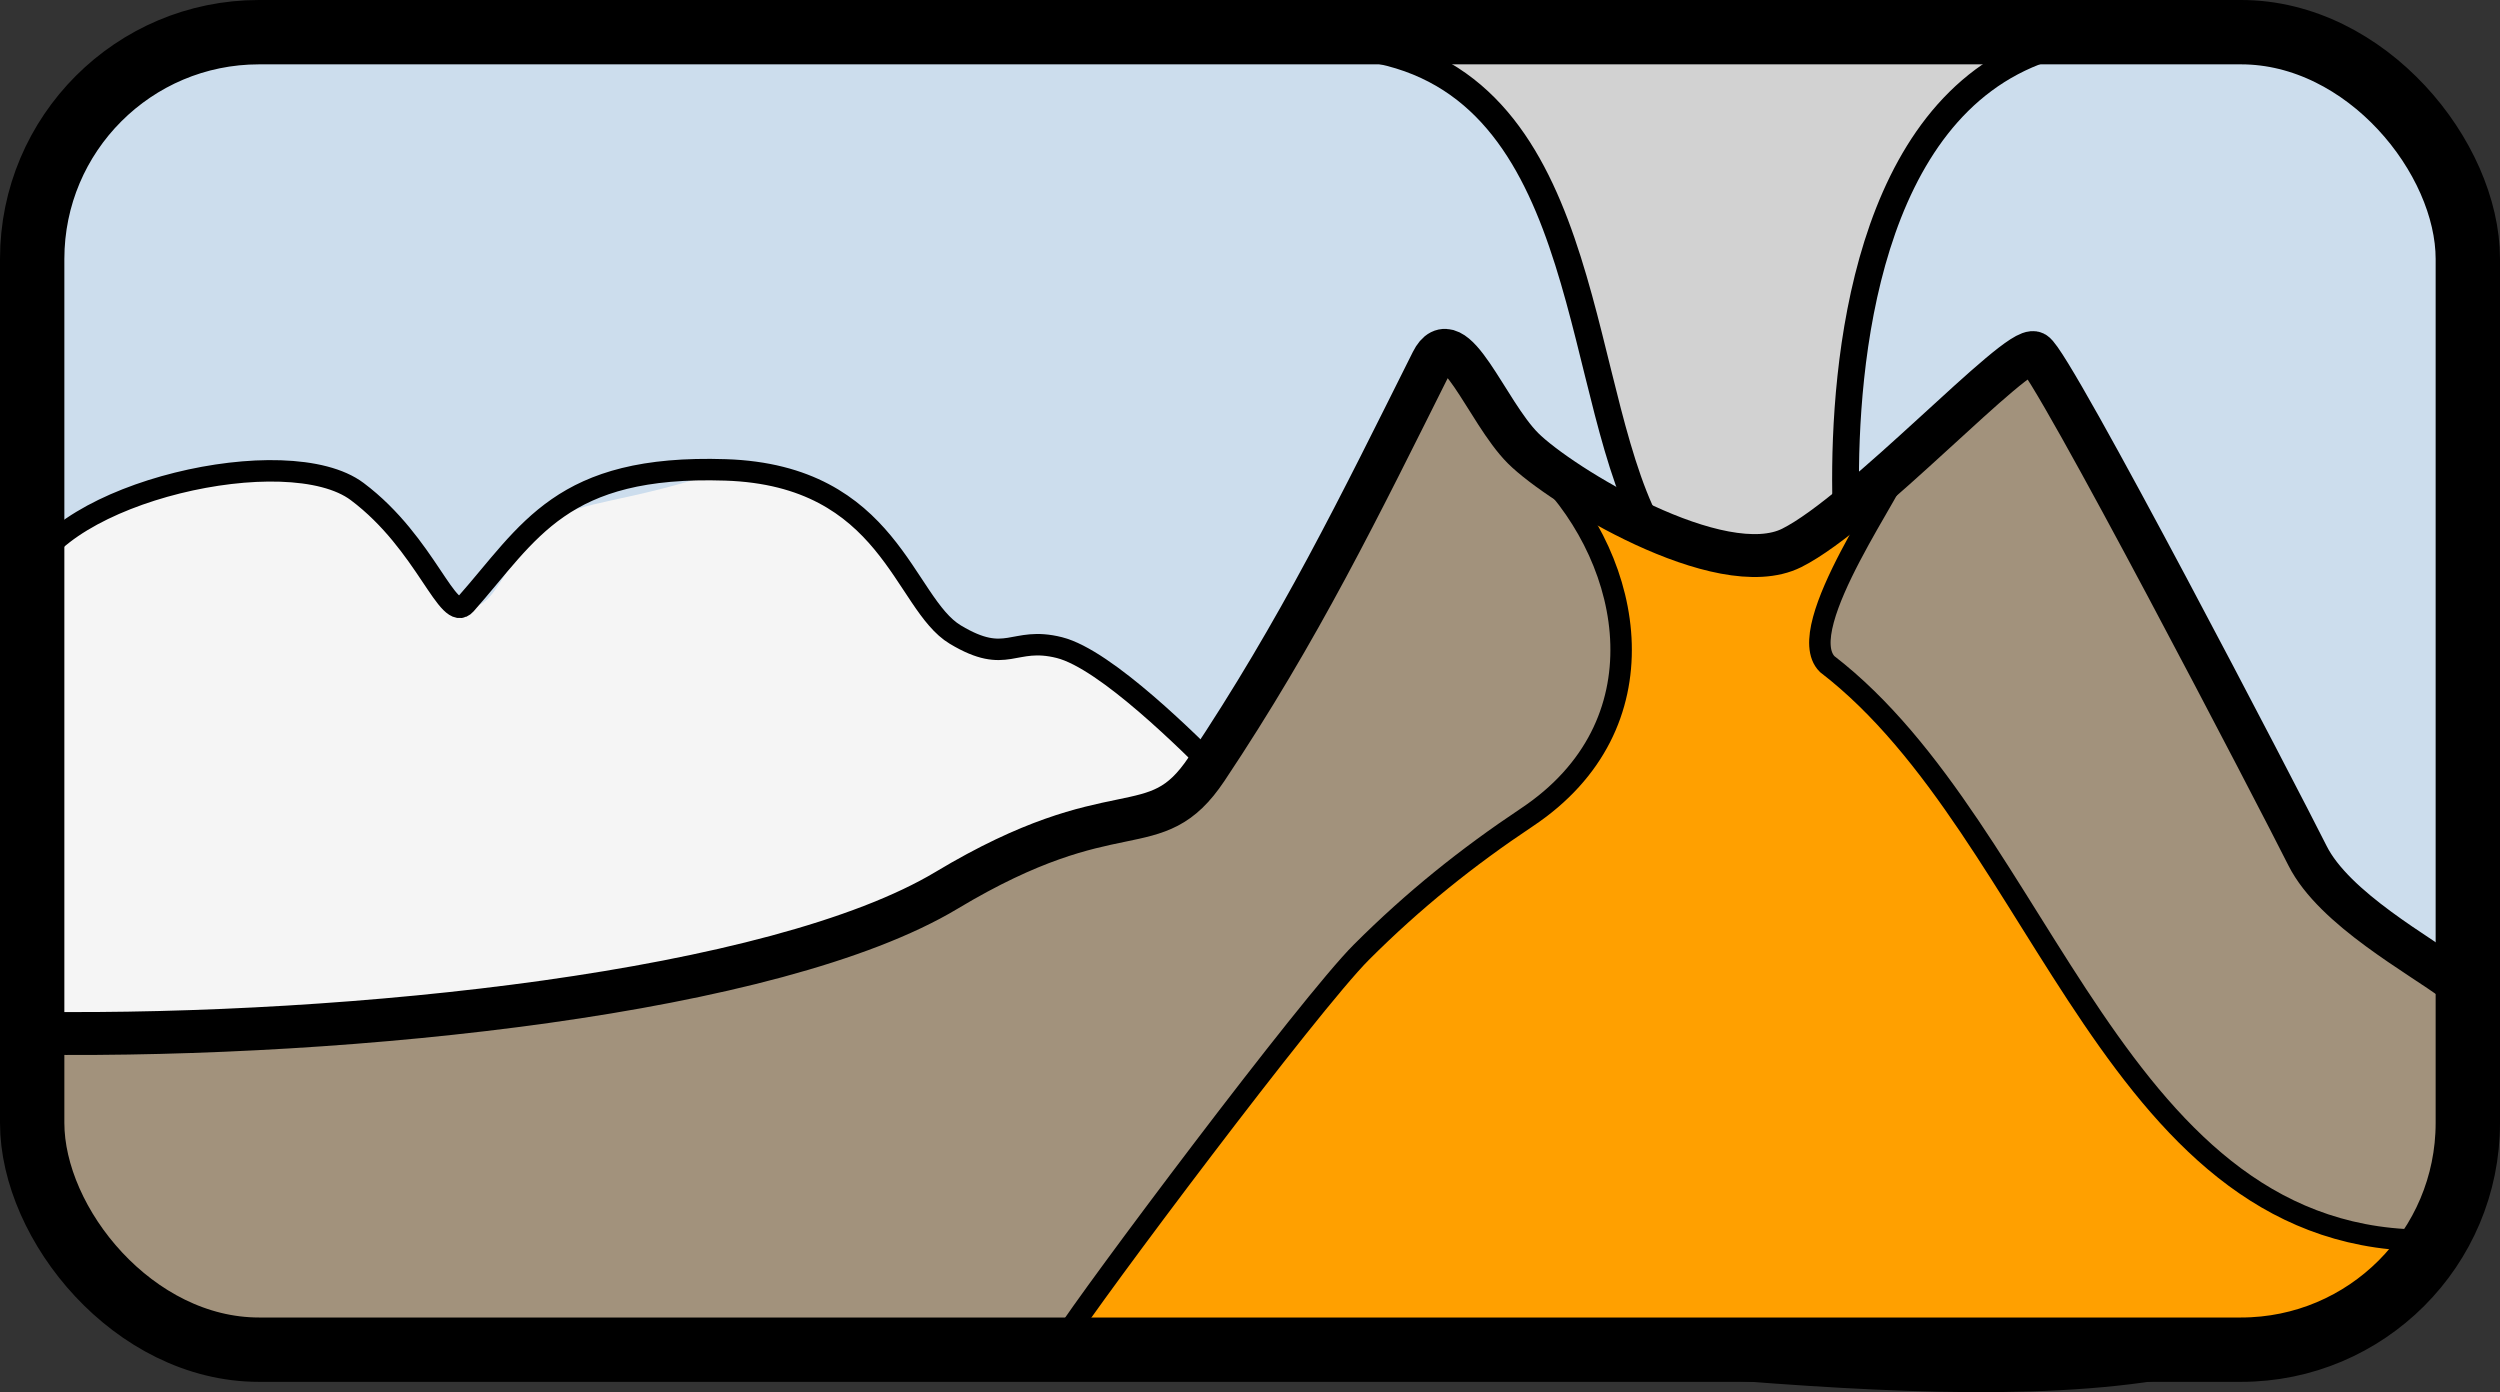
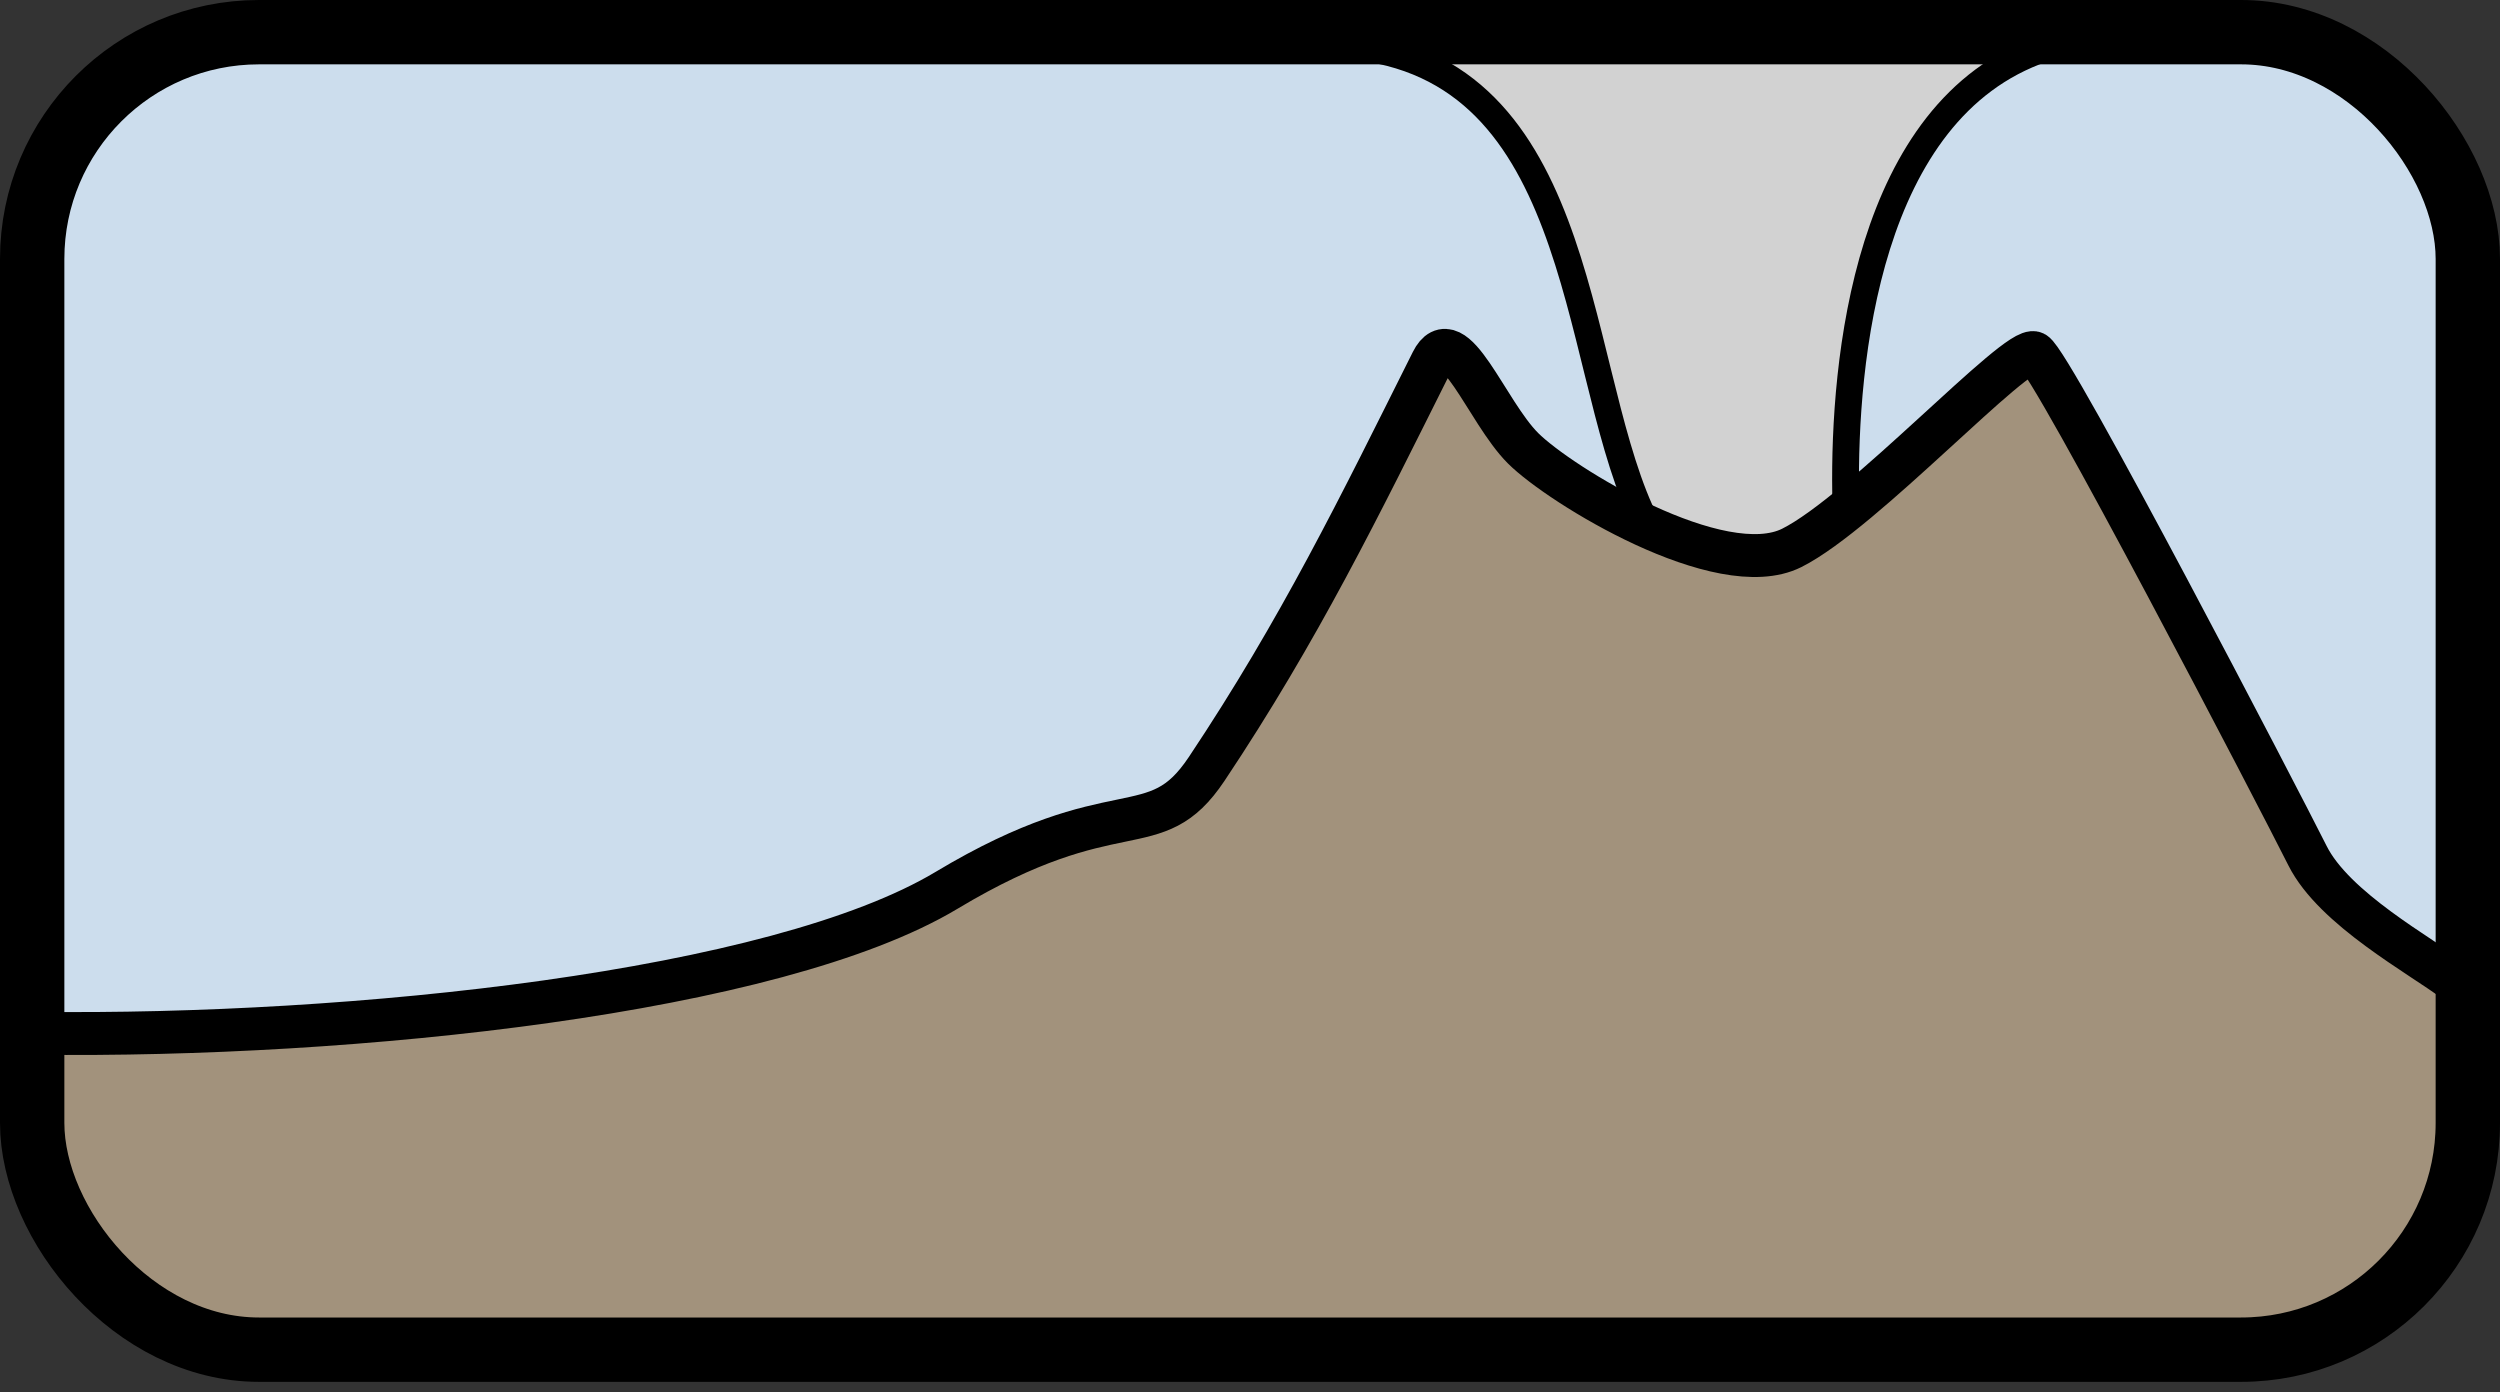
<svg xmlns="http://www.w3.org/2000/svg" xmlns:ns1="http://www.inkscape.org/namespaces/inkscape" xmlns:ns2="http://sodipodi.sourceforge.net/DTD/sodipodi-0.dtd" width="582.706" height="324.491" id="svg2" version="1.1" ns1:version="0.47 r22583" ns2:docname="Novo documento 1.2010_06_10_04_29_45.0.svg">
  <rect width="100%" height="100%" fill="#333333" stroke="none" />
  <defs id="defs4">
    <ns1:perspective ns2:type="inkscape:persp3d" ns1:vp_x="0 : 526.18109 : 1" ns1:vp_y="0 : 1000 : 0" ns1:vp_z="744.09448 : 526.18109 : 1" ns1:persp3d-origin="372.04724 : 350.78739 : 1" id="perspective10" />
    <ns1:perspective id="perspective3606" ns1:persp3d-origin="0.5 : 0.33333333 : 1" ns1:vp_z="1 : 0.5 : 1" ns1:vp_y="0 : 1000 : 0" ns1:vp_x="0 : 0.5 : 1" ns2:type="inkscape:persp3d" />
    <ns1:perspective id="perspective3628" ns1:persp3d-origin="0.5 : 0.33333333 : 1" ns1:vp_z="1 : 0.5 : 1" ns1:vp_y="0 : 1000 : 0" ns1:vp_x="0 : 0.5 : 1" ns2:type="inkscape:persp3d" />
    <ns1:perspective id="perspective3650" ns1:persp3d-origin="0.5 : 0.33333333 : 1" ns1:vp_z="1 : 0.5 : 1" ns1:vp_y="0 : 1000 : 0" ns1:vp_x="0 : 0.5 : 1" ns2:type="inkscape:persp3d" />
    <ns1:perspective id="perspective3936" ns1:persp3d-origin="0.5 : 0.33333333 : 1" ns1:vp_z="1 : 0.5 : 1" ns1:vp_y="0 : 1000 : 0" ns1:vp_x="0 : 0.5 : 1" ns2:type="inkscape:persp3d" />
  </defs>
  <ns2:namedview id="base" pagecolor="#ffffff" bordercolor="#666666" borderopacity="1.0" ns1:pageopacity="0.0" ns1:pageshadow="2" ns1:zoom="0.7" ns1:cx="580.26936" ns1:cy="218.80351" ns1:document-units="px" ns1:current-layer="layer1" showgrid="false" ns1:window-width="1600" ns1:window-height="838" ns1:window-x="-8" ns1:window-y="-8" ns1:window-maximized="1" />
  <g ns1:label="Camada 1" ns1:groupmode="layer" id="layer1" transform="translate(-95.536,-376.141)">
    <g id="g3968">
      <rect ry="52.857" y="383.641" x="103.036" height="307.086" width="567.706" id="rect2816-7" style="fill:#ccdded;fill-opacity:1;stroke:none" />
      <path ns2:nodetypes="cccccc" d="m 477.857,495.219 c 18.83,35.054 48.287,25.801 47.866,-4.294 -0.422,-30.095 4.72,-89.175 45.99,-103.394 2.937,-2.855 21.934,-7.468 6.251,-4.043 l -170.821,3.161 c 57.634,2.739 54.561,72.447 70.714,108.571 z" style="fill:#d2d2d2;fill-opacity:1;stroke:#000000;stroke-width:6.25;stroke-linecap:butt;stroke-linejoin:miter;stroke-miterlimit:4;stroke-opacity:1;stroke-dasharray:none" id="path3666" />
      <path ns2:nodetypes="czsszzzzc" id="path3592-4" d="m 104.046,616.986 c 73.705,0.898 172.285,-9.427 212.132,-33.335 39.847,-23.908 48.37,-9.925 60.609,-28.284 21.706,-32.559 35.49,-60.878 52.528,-94.954 5.042,-10.085 12.667,11.656 21.213,20.203 8.547,8.547 45.986,31.555 62.629,23.234 16.643,-8.322 52.581,-47.451 56.569,-45.457 3.988,1.994 57.432,104.762 63.64,117.178 6.208,12.416 26.287,23.251 34.345,29.294 l 1.218,47.14 -12.857,21.786 L 627.5,689.862 150.357,691.291 122.143,677.005 102.5,644.862 l 1.546,-27.876 z" style="fill:#a2927c;fill-opacity:1;stroke:none" />
-       <path ns2:nodetypes="ccccssssscccc" id="path3924" d="m 531.071,490.219 7.5,-6.429 c 0,4.154 -25.59,38.695 -17.143,47.143 51.138,39.36 66.778,136.029 141.429,134.286 -8.499,16.998 -24.356,18.595 -45.714,25.714 -53.17,17.723 -160.765,-2.857 -218.571,-2.857 -6.702,0 -58.262,5.221 -55,0 6.042,-9.672 57.156,-77.87 69.286,-90 12.149,-12.149 24.712,-22.189 38.571,-31.429 32.173,-21.449 25.042,-59.271 3.929,-80.714 l 35.357,18.929 17.857,0.714 22.5,-15.357 z" style="fill:#ffa000;fill-opacity:1;stroke:#000000;stroke-width:5;stroke-linecap:butt;stroke-linejoin:miter;stroke-miterlimit:4;stroke-opacity:1;stroke-dasharray:none" />
-       <path ns2:nodetypes="czzzzzzcccscccc" id="path3596-1" d="m 101.899,511.678 c 6.826,-20.089 60.692,-33.115 76.898,-20.961 16.206,12.154 18.36,22.817 25.254,26.264 6.893,3.447 10.243,-13.823 19.193,-19.193 8.95,-5.37 17.405,-4.118 41.416,-12.122 24.011,-8.004 41.404,31.105 53.538,38.386 12.134,7.28 13.337,0.304 24.244,3.03 10.906,2.727 30.69,22.609 37.376,29.294 l -33.335,16.668 -24.749,8.081 c 0,0 -21.718,13.132 -24.244,13.132 -2.525,0 -73.741,14.647 -73.741,14.647 l -55.053,6.061 -65.155,0 -1.641,-103.288 z" style="fill:#f5f5f5;fill-opacity:1;stroke:none" />
      <rect ry="52.857" y="383.641" x="103.036" height="307.086" width="567.706" id="rect2816" style="fill:none;stroke:#000000;stroke-width:15;stroke-miterlimit:4;stroke-opacity:1;stroke-dasharray:none;stroke-dashoffset:0" />
      <path ns2:nodetypes="czsszzzzc" id="path3592" d="m 104.046,616.986 c 73.705,0.898 172.285,-9.427 212.132,-33.335 39.847,-23.908 48.37,-9.925 60.609,-28.284 21.706,-32.559 35.49,-60.878 52.528,-94.954 5.042,-10.085 12.667,11.656 21.213,20.203 8.547,8.547 45.986,31.555 62.629,23.234 16.643,-8.322 52.581,-47.451 56.569,-45.457 3.988,1.994 57.432,104.762 63.64,117.178 6.208,12.416 26.287,23.251 34.345,29.294" style="fill:none;stroke:#000000;stroke-width:10;stroke-linecap:butt;stroke-linejoin:miter;stroke-miterlimit:4;stroke-opacity:1;stroke-dasharray:none" />
-       <path ns2:nodetypes="czszzzc" id="path3596" d="m 102.025,510.92 c 6.826,-20.089 60.566,-32.357 76.772,-20.203 16.206,12.154 21.114,30.939 25.254,26.264 14.921,-16.853 22.234,-32.574 60.609,-31.315 38.358,1.259 41.404,31.105 53.538,38.386 12.134,7.28 13.337,0.304 24.244,3.03 10.906,2.727 30.69,22.609 37.376,29.294" style="fill:none;stroke:#000000;stroke-width:5;stroke-linecap:butt;stroke-linejoin:miter;stroke-miterlimit:4;stroke-opacity:1;stroke-dasharray:none" />
    </g>
  </g>
</svg>